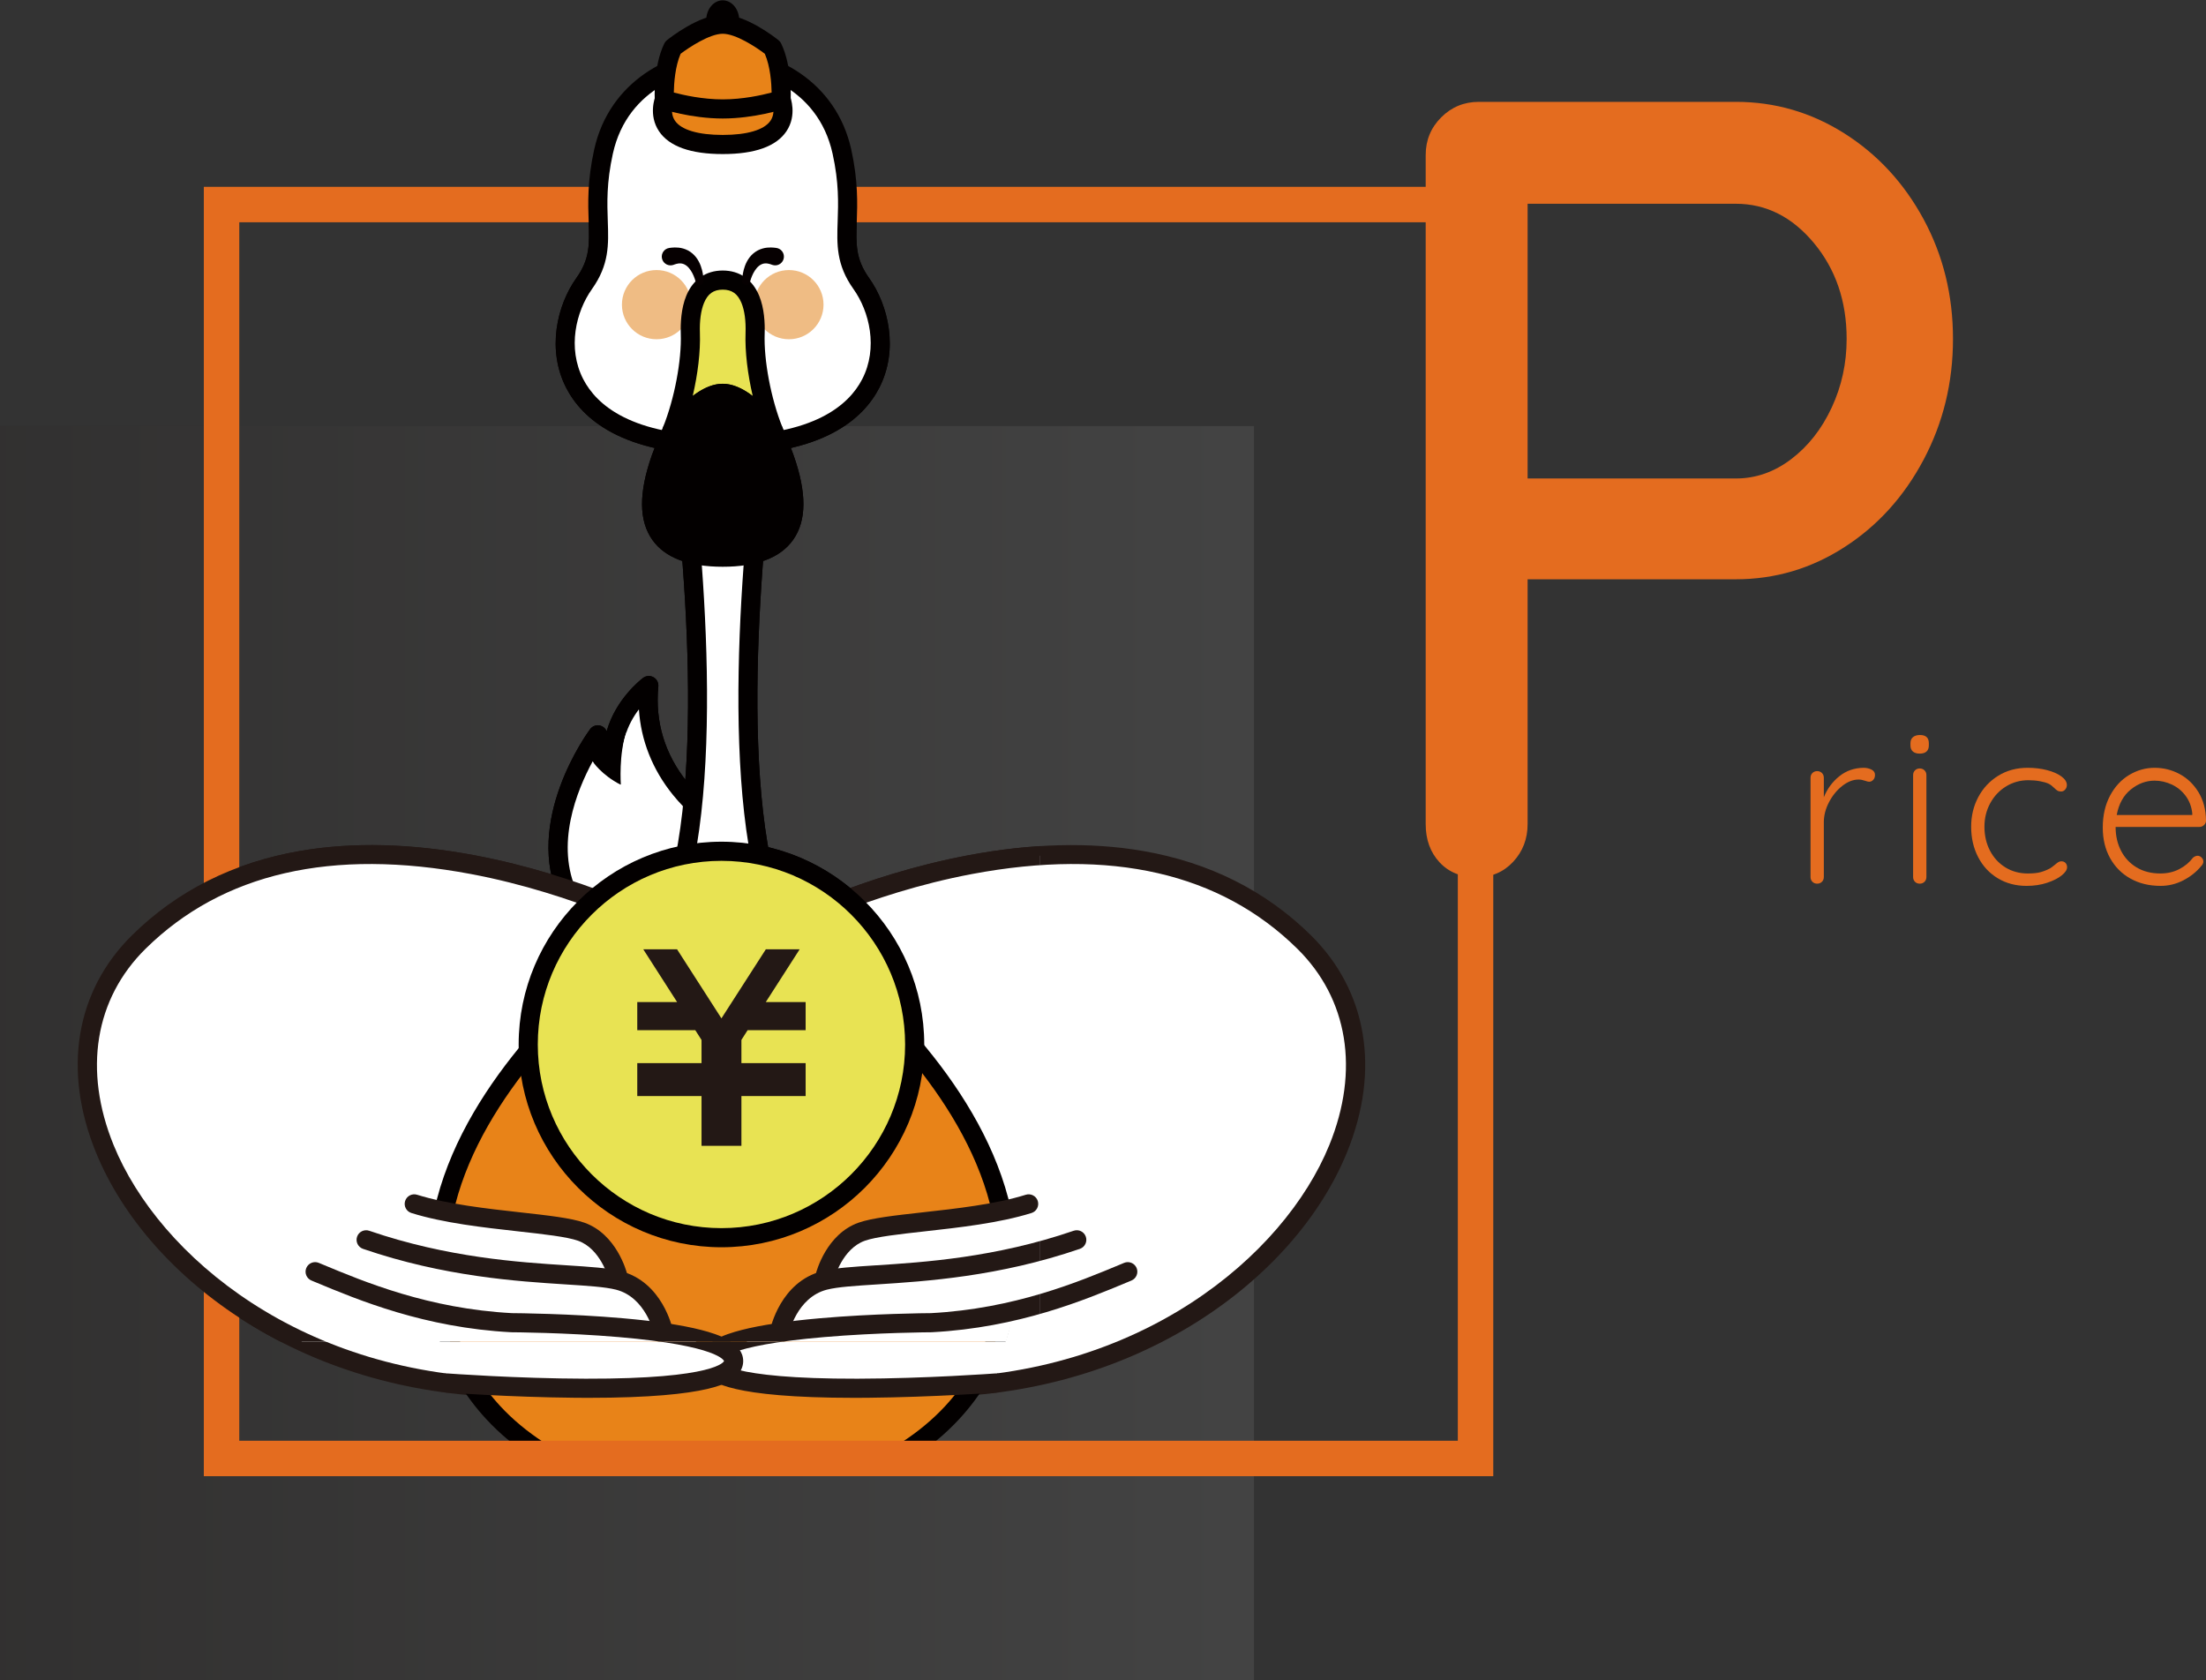
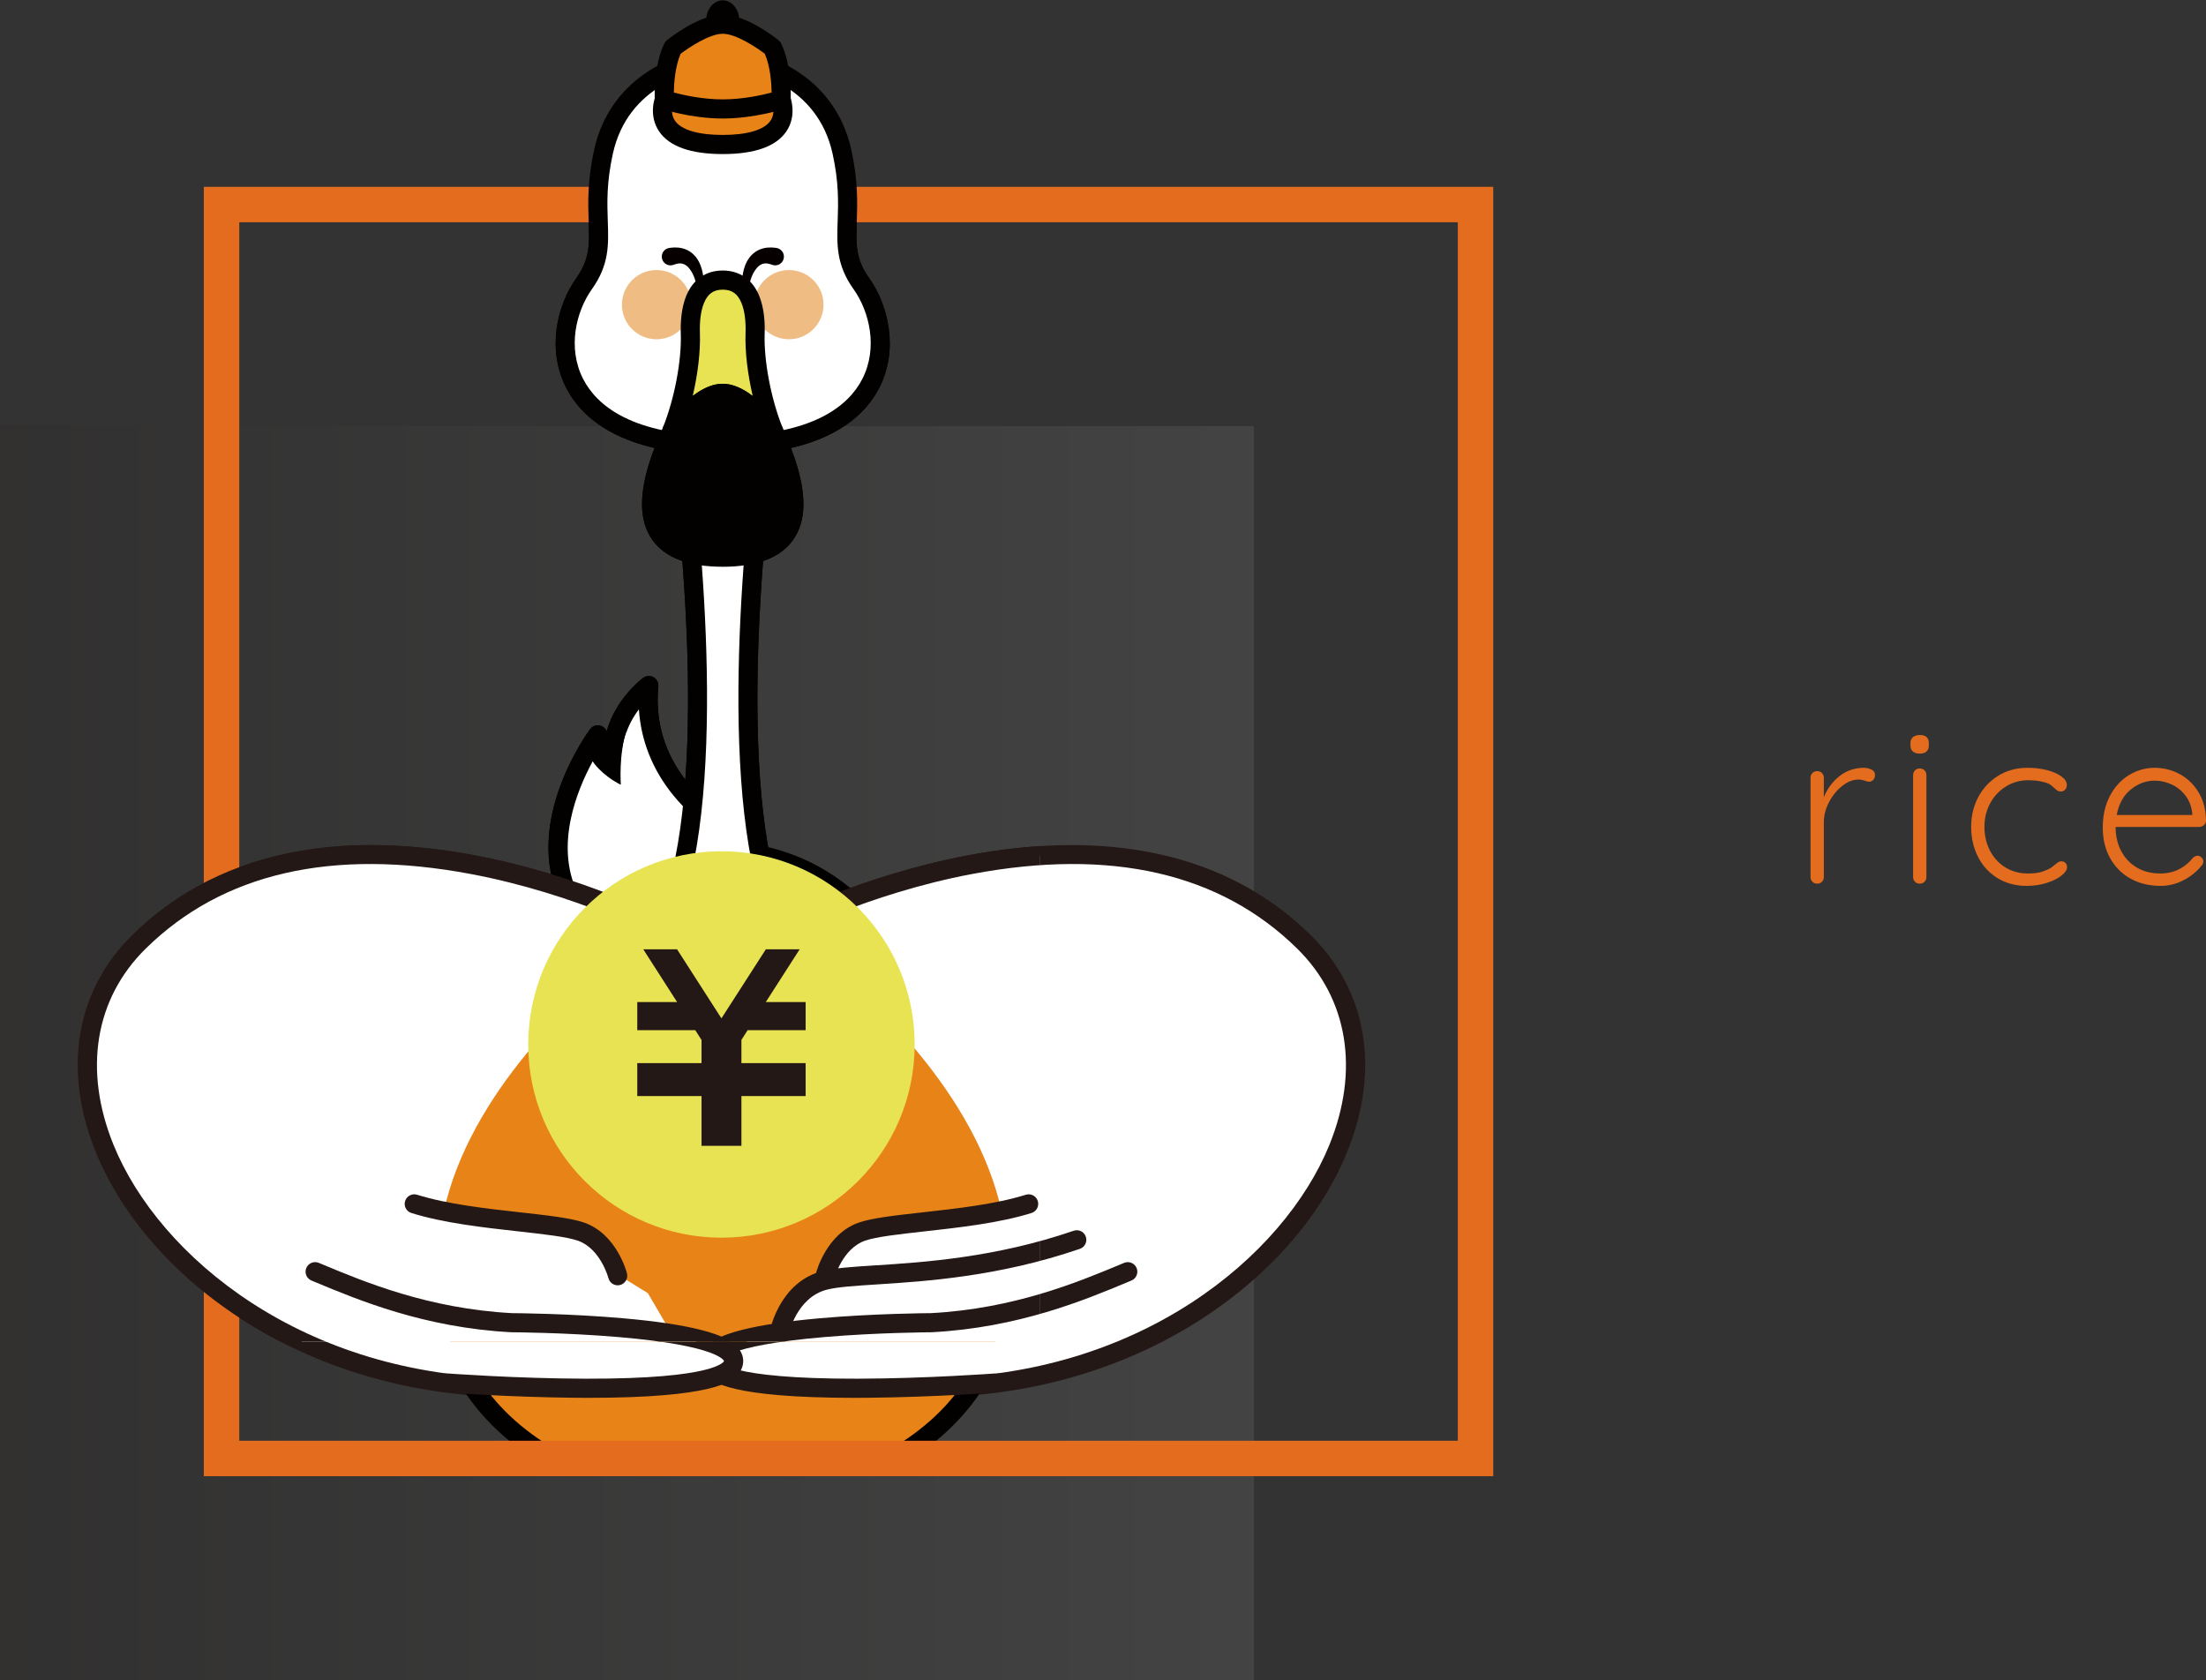
<svg xmlns="http://www.w3.org/2000/svg" xmlns:xlink="http://www.w3.org/1999/xlink" version="1.1" id="レイヤー_1" x="0px" y="0px" width="497.85px" height="379.164px" viewBox="0 0 497.85 379.164" enable-background="new 0 0 497.85 379.164" xml:space="preserve">
  <rect x="0" y="0" width="497.85" height="379.164" fill="#333333" stroke="none" />
  <g>
    <path fill="#E46C1F" d="M422.351,173.686c0.532,0.268,0.8,0.667,0.8,1.2c0,0.467-0.134,0.842-0.4,1.125   c-0.267,0.284-0.583,0.425-0.949,0.425c-0.168,0-0.492-0.083-0.976-0.25c-0.483-0.166-0.942-0.25-1.375-0.25   c-1.233,0-2.458,0.475-3.675,1.425c-1.217,0.95-2.217,2.175-3,3.675s-1.175,3.017-1.175,4.55v12.35   c0,0.434-0.143,0.792-0.425,1.075c-0.284,0.284-0.643,0.425-1.075,0.425c-0.434,0-0.792-0.141-1.075-0.425   c-0.283-0.283-0.425-0.642-0.425-1.075v-22.4c0-0.433,0.142-0.792,0.425-1.075s0.642-0.425,1.075-0.425   c0.433,0,0.791,0.142,1.075,0.425c0.282,0.283,0.425,0.642,0.425,1.075v4.4c0.767-1.9,1.925-3.475,3.475-4.725   s3.375-1.892,5.476-1.925C421.217,173.286,421.817,173.419,422.351,173.686z" />
    <path fill="#E46C1F" d="M431.701,169.611c-0.367-0.316-0.55-0.775-0.55-1.375v-0.5c0-0.6,0.191-1.058,0.574-1.375   c0.383-0.316,0.908-0.475,1.575-0.475c1.333,0,2,0.617,2,1.85v0.5c0,0.6-0.175,1.059-0.524,1.375   c-0.351,0.317-0.859,0.475-1.525,0.475C432.583,170.086,432.067,169.928,431.701,169.611z M434.326,199.011   c-0.284,0.284-0.643,0.425-1.075,0.425c-0.434,0-0.792-0.141-1.075-0.425c-0.283-0.283-0.425-0.642-0.425-1.075v-23   c0-0.433,0.142-0.791,0.425-1.075c0.283-0.283,0.642-0.425,1.075-0.425c0.433,0,0.791,0.143,1.075,0.425   c0.282,0.284,0.425,0.642,0.425,1.075v23C434.75,198.369,434.608,198.728,434.326,199.011z" />
    <path fill="#E46C1F" d="M461.975,173.811c1.35,0.35,2.433,0.825,3.25,1.425c0.816,0.6,1.225,1.25,1.225,1.95   c0,0.367-0.125,0.7-0.375,1c-0.25,0.3-0.559,0.45-0.925,0.45c-0.333,0-0.608-0.066-0.825-0.2c-0.217-0.133-0.458-0.333-0.725-0.6   c-0.434-0.433-0.85-0.75-1.25-0.95c-0.5-0.233-1.158-0.425-1.975-0.575c-0.817-0.15-1.692-0.225-2.625-0.225   c-1.834,0-3.509,0.467-5.025,1.4c-1.518,0.934-2.709,2.2-3.575,3.8c-0.867,1.6-1.3,3.367-1.3,5.3c0,2,0.416,3.8,1.25,5.4   c0.833,1.6,1.991,2.858,3.475,3.775c1.483,0.917,3.176,1.375,5.075,1.375c1.2,0,2.158-0.1,2.875-0.3   c0.717-0.2,1.425-0.483,2.125-0.85c0.233-0.133,0.633-0.433,1.2-0.9c0.267-0.233,0.5-0.408,0.7-0.525   c0.2-0.116,0.416-0.175,0.649-0.175c0.4,0,0.717,0.125,0.95,0.375s0.351,0.575,0.351,0.975c0,0.567-0.4,1.175-1.2,1.825   c-0.8,0.65-1.9,1.209-3.3,1.675c-1.4,0.466-2.95,0.7-4.65,0.7c-2.434,0-4.6-0.575-6.5-1.725c-1.9-1.15-3.375-2.742-4.425-4.775   c-1.05-2.033-1.575-4.316-1.575-6.85c0-2.433,0.533-4.658,1.6-6.675c1.066-2.016,2.566-3.625,4.5-4.825   c1.934-1.2,4.15-1.8,6.65-1.8C459.167,173.286,460.625,173.461,461.975,173.811z" />
    <path fill="#E46C1F" d="M497.4,186.211c-0.3,0.283-0.65,0.425-1.05,0.425h-18.9c0,2,0.408,3.792,1.225,5.375   c0.816,1.583,1.983,2.833,3.5,3.75c1.517,0.917,3.309,1.375,5.375,1.375c1.601,0,3.033-0.333,4.301-1   c1.266-0.667,2.282-1.517,3.05-2.55c0.366-0.3,0.716-0.45,1.05-0.45c0.333,0,0.633,0.134,0.9,0.4   c0.266,0.267,0.399,0.567,0.399,0.9c0,0.367-0.167,0.717-0.5,1.05c-1.067,1.3-2.408,2.367-4.024,3.2   c-1.617,0.833-3.325,1.25-5.125,1.25c-2.567,0-4.834-0.55-6.801-1.65s-3.5-2.641-4.6-4.625c-1.1-1.983-1.65-4.275-1.65-6.875   c0-2.733,0.542-5.125,1.625-7.175c1.083-2.05,2.525-3.617,4.325-4.7c1.8-1.083,3.717-1.625,5.75-1.625c2,0,3.875,0.467,5.625,1.4   c1.75,0.934,3.175,2.3,4.275,4.1c1.1,1.8,1.666,3.934,1.7,6.4C497.85,185.586,497.7,185.928,497.4,186.211z M480.875,178.186   c-1.649,1.334-2.708,3.25-3.175,5.75h17.05v-0.4c-0.167-1.5-0.667-2.808-1.5-3.925c-0.833-1.117-1.875-1.966-3.125-2.55   c-1.25-0.583-2.542-0.875-3.875-0.875C484.316,176.186,482.525,176.853,480.875,178.186z" />
  </g>
  <linearGradient id="SVGID_1_" gradientUnits="userSpaceOnUse" x1="-9661.162" y1="-12906.971" x2="-9378.162" y2="-12906.971" gradientTransform="matrix(-1 0 0 -1 -9378.162 -12669.307)">
    <stop offset="0" style="stop-color:#D4D5D5" />
    <stop offset="1" style="stop-color:#231815" />
  </linearGradient>
  <rect y="96.165" opacity="0.1" fill="url(#SVGID_1_)" width="283" height="283" />
  <g>
    <defs>
      <rect id="SVGID_2_" x="50" y="46.165" width="283" height="283" />
    </defs>
    <clipPath id="SVGID_3_">
      <use xlink:href="#SVGID_2_" overflow="visible" />
    </clipPath>
    <g clip-path="url(#SVGID_3_)">
      <g>
        <path fill="#FFFFFF" d="M175.79,209.634c0,0,75.326-39.571,118.494,2.944c34.016,33.5-10.203,100.268-84.635,100.594" />
        <path fill="#231815" d="M209.657,315.33l-0.019-4.316c47.456-0.209,80.108-27.406,90.362-52.588     c6.869-16.869,4.232-33.021-7.23-44.311c-17.349-17.086-42.051-22.755-73.418-16.852c-23.651,4.452-42.373,14.183-42.559,14.281     l-2.008-3.821c0.782-0.411,19.396-10.096,43.663-14.681c14.321-2.707,27.604-3.038,39.477-0.988     c14.967,2.585,27.708,8.973,37.875,18.984c12.771,12.579,15.761,30.445,8.199,49.014c-5.994,14.723-18.016,28.32-33.85,38.289     C252.649,309.359,231.732,315.233,209.657,315.33z" />
      </g>
      <g>
        <g>
          <path fill="#FFFFFF" d="M162.12,185.728c0,0-17.659-10.204-15.697-31.003c0,0-10.892,8.142-7.358,20.503      c0,0-4.317-2.354-4.153-9.383c0,0-14.585,19.686-6.541,36.561c8.045,16.874,26.49,16.286,26.49,16.286L162.12,185.728z" />
          <path fill="#030000" d="M154.633,220.852h-0.001c-2.032,0-20.093-0.491-28.21-17.517c-8.505-17.841,6.128-37.93,6.755-38.775      c0.56-0.757,1.543-1.063,2.435-0.758c0.604,0.208,1.07,0.665,1.3,1.233c2.067-7.346,7.871-11.78,8.217-12.039      c0.685-0.511,1.605-0.573,2.35-0.154c0.744,0.418,1.172,1.236,1.092,2.085c-0.754,7.99,1.447,15.263,6.543,21.618      c3.869,4.825,8.048,7.29,8.089,7.315c0.81,0.471,1.225,1.415,1.024,2.331l-7.26,32.965c-0.212,0.961-1.055,1.658-2.039,1.693      C154.929,220.85,154.828,220.852,154.633,220.852z M133.754,171.829c-3.567,6.562-8.571,18.877-3.435,29.648      c5.997,12.582,18.354,14.66,22.819,14.995l6.553-29.752c-1.723-1.2-4.836-3.634-7.833-7.336      c-4.612-5.698-7.216-12.281-7.671-19.286c-2.405,3.169-4.848,8.234-3.048,14.539c0.24,0.836-0.046,1.734-0.726,2.277      c-0.679,0.543-1.618,0.626-2.382,0.209C137.874,177.038,135.244,175.556,133.754,171.829z" />
        </g>
        <path fill="#FFFFFF" d="M133.734,171.829c0,0,1.93,3.04,6.377,5.297c0,0-0.507-7.158,1.283-11.868l1.824,11.376l-3.565,2.354     l-4.317,0.066L133.734,171.829z" />
      </g>
      <g>
        <path fill="#FFFFFF" d="M149.846,209.634c0,0-75.326-39.571-118.494,2.944c-34.016,33.5,10.203,100.268,84.635,100.594" />
        <path fill="#231815" d="M115.977,315.33c-22.074-0.097-42.991-5.971-60.49-16.988c-15.833-9.969-27.855-23.566-33.85-38.289     c-7.562-18.569-4.572-36.436,8.2-49.014c10.166-10.011,22.907-16.398,37.874-18.984c11.875-2.052,25.156-1.719,39.477,0.988     c24.266,4.585,42.882,14.271,43.663,14.681l-2.007,3.821c-0.186-0.098-18.908-9.83-42.56-14.281     c-31.367-5.903-56.068-0.235-73.417,16.852c-11.464,11.289-14.099,27.441-7.23,44.311c10.253,25.182,42.904,52.379,90.361,52.588     L115.977,315.33z" />
      </g>
      <g>
        <path fill="#E8E353" d="M169.58,401.73l5.716-58.056l8.592-2.72l-7.338,59.24c3.114,1.904,17.245,11.738,29.468,26.604     c0,0-14.828-4.518-12.721,9.957c0,0-12.559-9.32-17.098,6.334C176.198,443.09,166.322,410.967,169.58,401.73z" />
        <path fill="#030000" d="M176.197,445.25c-0.947,0-1.784-0.618-2.063-1.525c-1.023-3.326-9.825-32.549-6.678-42.446l5.693-57.815     c0.084-0.86,0.673-1.586,1.496-1.846l8.591-2.721c0.701-0.223,1.466-0.072,2.032,0.396c0.565,0.472,0.852,1.195,0.762,1.928     l-7.17,57.888c5.3,3.489,17.917,13.052,28.826,26.319c0.605,0.736,0.656,1.779,0.127,2.571c-0.53,0.79-1.513,1.143-2.424,0.865     c-0.015-0.005-1.94-0.575-4.138-0.575c-2.23,0-3.843,0.559-4.794,1.658c-1.119,1.293-1.463,3.479-1.024,6.498     c0.125,0.863-0.281,1.717-1.029,2.164c-0.749,0.446-1.693,0.398-2.393-0.119c-0.027-0.02-3.214-2.33-6.541-2.33     c-1.24,0-5.016,0-7.199,7.532c-0.265,0.916-1.102,1.55-2.055,1.558C176.208,445.25,176.203,445.25,176.197,445.25z      M177.305,345.303l-5.576,56.64c-0.018,0.172-0.056,0.343-0.113,0.507c-2.057,5.83,2.03,23.529,5.015,34.377     c2.644-3.991,6.079-4.982,8.839-4.982c2.032,0,3.952,0.553,5.501,1.195c0.168-2.42,0.911-4.401,2.221-5.916     c1.694-1.959,4.296-3.04,7.547-3.142c-10.517-11.649-21.836-19.817-25.315-21.945c-0.723-0.441-1.121-1.266-1.017-2.106     l6.926-55.903L177.305,345.303z" />
      </g>
      <g>
        <path fill="#E8E353" d="M156.1,401.73l-5.716-58.056l-8.591-2.72l7.338,59.24c-3.113,1.904-17.245,11.738-29.468,26.604     c0,0,14.828-4.518,12.721,9.957c0,0,12.56-9.32,17.099,6.334C149.482,443.09,159.357,410.967,156.1,401.73z" />
        <path fill="#030000" d="M149.482,445.25c-0.005,0-0.011,0-0.017,0c-0.955-0.008-1.79-0.642-2.055-1.558     c-2.184-7.532-5.959-7.532-7.2-7.532c-3.31,0-6.509,2.307-6.541,2.33c-0.7,0.519-1.644,0.566-2.393,0.119     c-0.748-0.447-1.154-1.301-1.028-2.164c0.439-3.019,0.095-5.205-1.025-6.498c-0.95-1.1-2.563-1.658-4.794-1.658     c-2.193,0-4.119,0.568-4.138,0.575c-0.91,0.277-1.895-0.075-2.423-0.865c-0.528-0.792-0.478-1.835,0.127-2.571     c10.91-13.268,23.527-22.83,28.827-26.319l-7.171-57.888c-0.09-0.732,0.196-1.456,0.762-1.928     c0.565-0.469,1.331-0.619,2.032-0.396l8.591,2.721c0.823,0.26,1.413,0.985,1.497,1.846l5.692,57.815     c3.146,9.897-5.656,39.12-6.679,42.446C151.267,444.632,150.429,445.25,149.482,445.25z M140.21,431.844     c2.76,0,6.196,0.991,8.84,4.982c2.984-10.848,7.071-28.547,5.015-34.377c-0.059-0.164-0.096-0.335-0.113-0.507l-5.577-56.64     l-4.027-1.275l6.925,55.902c0.104,0.841-0.293,1.665-1.017,2.106c-3.479,2.128-14.798,10.296-25.315,21.945     c3.251,0.102,5.853,1.183,7.547,3.142c1.31,1.515,2.052,3.496,2.22,5.916C136.258,432.396,138.178,431.844,140.21,431.844z" />
      </g>
      <g>
        <path fill="#FFFFFF" d="M200.813,313.325c0,0-12.455,39.699-22.241,38.455c-9.785-1.243-6.916-30.28-6.916-30.28" />
        <path fill="#030000" d="M179.049,353.969c-0.25,0-0.5-0.016-0.75-0.047c-5.227-0.666-8.258-6.587-9.009-17.602     c-0.512-7.508,0.187-14.729,0.217-15.032c0.117-1.187,1.173-2.052,2.36-1.937c1.186,0.117,2.053,1.175,1.936,2.359     c-1.07,10.869-0.208,27.261,5.041,27.928c0.754,0.095,4.91-0.295,12.545-17.495c4.239-9.547,7.333-19.365,7.365-19.464     c0.356-1.137,1.568-1.771,2.705-1.414s1.771,1.568,1.414,2.707c-0.031,0.1-3.201,10.154-7.538,19.922     C189.274,347.547,184.074,353.969,179.049,353.969z" />
      </g>
      <g>
        <path fill="#FFFFFF" d="M124.867,313.325c0,0,12.455,39.699,22.241,38.455c9.786-1.243,6.917-30.28,6.917-30.28" />
        <path fill="#030000" d="M146.631,353.969c-5.026,0-10.225-6.422-16.287-20.074c-4.336-9.768-7.505-19.822-7.537-19.922     c-0.357-1.139,0.276-2.35,1.413-2.707c1.139-0.355,2.35,0.277,2.706,1.414c0.031,0.099,3.137,9.947,7.377,19.493     c7.627,17.173,11.779,17.562,12.532,17.466c5.25-0.667,6.111-17.059,5.041-27.928c-0.117-1.185,0.75-2.242,1.936-2.359     c1.186-0.115,2.242,0.75,2.36,1.937c0.029,0.304,0.729,7.524,0.215,15.032c-0.75,11.015-3.782,16.936-9.008,17.602     C147.131,353.953,146.881,353.969,146.631,353.969z" />
      </g>
      <g>
        <path fill="#FFFFFF" d="M163.105,100.515c38.891,0,39.621-24.795,31.279-36.509c-6.233-8.753-0.939-14.213-4.379-29.792     c-3.44-15.581-17.621-20.955-26.9-20.955c-9.279,0-23.459,5.374-26.9,20.955c-3.441,15.579,1.855,21.039-4.379,29.792     C123.484,75.72,124.215,100.515,163.105,100.515z" />
        <path fill="#030000" d="M163.105,102.673c-22.746,0-31.76-8.222-35.316-15.118c-4.461-8.656-2.071-18.693,2.278-24.8     c3.077-4.32,2.96-7.646,2.785-12.68c-0.144-4.112-0.323-9.229,1.245-16.327c3.436-15.56,17.446-22.646,29.008-22.646     s25.572,7.086,29.007,22.646c1.566,7.098,1.389,12.215,1.246,16.326c-0.175,5.034-0.292,8.36,2.783,12.68     c4.35,6.107,6.741,16.145,2.279,24.8C194.865,94.452,185.851,102.673,163.105,102.673z M163.105,15.418     c-7.103,0-21.429,4.024-24.793,19.261c-1.449,6.563-1.289,11.175-1.146,15.245c0.185,5.271,0.343,9.822-3.582,15.334     c-3.59,5.041-5.587,13.279-1.958,20.318c3.005,5.83,10.906,12.78,31.478,12.78c20.571,0,28.473-6.95,31.479-12.78     c3.629-7.039,1.632-15.277-1.958-20.318c-3.925-5.512-3.766-10.063-3.582-15.334c0.142-4.07,0.302-8.683-1.146-15.245     C184.533,19.442,170.209,15.418,163.105,15.418z" />
      </g>
      <g>
        <path fill="#E88318" d="M163.102,221.172v-11.827h-13.34c0,0-4.751,3.156-11.346,8.737l14.532,17.217L163.102,221.172z" />
        <path fill="#030000" d="M152.947,237.458c-0.634,0-1.238-0.28-1.649-0.767l-14.532-17.219c-0.769-0.908-0.654-2.27,0.256-3.039     c6.614-5.596,11.346-8.754,11.545-8.887c0.354-0.234,0.77-0.36,1.194-0.36h13.34c1.192,0,2.159,0.966,2.159,2.158v11.827     c0,0.452-0.142,0.893-0.406,1.261L154.7,236.56c-0.388,0.54-1.003,0.87-1.669,0.896     C153.003,237.457,152.975,237.458,152.947,237.458z M141.465,218.349l11.345,13.442l8.133-11.314v-8.973h-10.514     C149.183,212.367,145.833,214.749,141.465,218.349z" />
      </g>
      <g>
        <path fill="#E88318" d="M187.76,218.061c-6.583-5.567-11.32-8.715-11.32-8.715h-13.338v11.827l-0.025,0.033l10.13,14.094     L187.76,218.061z" />
        <path fill="#030000" d="M173.207,237.458c-0.029,0-0.057-0.001-0.084-0.003c-0.665-0.025-1.28-0.355-1.668-0.896l-10.131-14.095     c-0.337-0.47-0.463-1.04-0.381-1.584v-11.536c0-1.192,0.967-2.158,2.159-2.158h13.338c0.425,0,0.841,0.125,1.195,0.36     c0.197,0.132,4.917,3.282,11.519,8.865c0.911,0.77,1.024,2.13,0.256,3.041l-14.553,17.238     C174.445,237.179,173.841,237.458,173.207,237.458z M165.26,220.545l8.083,11.246l11.367-13.465     c-4.356-3.588-7.693-5.961-8.938-6.823H165.26V220.545z" />
      </g>
      <g>
        <path fill="#E88318" d="M227.199,281.138c-2.149-27.497-25.146-50.992-39.438-63.077l-14.554,17.238l-10.13-14.094     l-10.129,14.094l-14.532-17.217c-14.293,12.092-37.264,35.574-39.412,63.056c-3.142,40.19,33.486,57.94,64.097,57.94     C193.712,339.078,230.34,321.328,227.199,281.138z" />
        <path fill="#030000" d="M163.101,341.237c-9.799,0-19.735-1.753-28.733-5.07c-9.868-3.638-18.384-9.129-24.628-15.88     c-9.766-10.559-14.104-23.787-12.887-39.316c2.225-28.467,26.123-52.654,40.17-64.537c0.437-0.369,1.004-0.552,1.573-0.503     c0.571,0.048,1.1,0.321,1.47,0.759l12.744,15.102l8.514-11.846c0.406-0.564,1.059-0.898,1.753-0.898     c0.695,0,1.347,0.334,1.753,0.898l8.514,11.846l12.768-15.123c0.369-0.439,0.897-0.711,1.469-0.758     c0.57-0.049,1.138,0.132,1.574,0.502c14.057,11.887,37.971,36.08,40.196,64.559c1.214,15.529-3.121,28.758-12.888,39.316     c-6.244,6.751-14.76,12.242-24.628,15.88C182.836,339.484,172.9,341.237,163.101,341.237z M138.169,221.137     c-13.673,11.875-34.994,34.324-37.014,60.169c-1.115,14.281,2.838,26.411,11.754,36.05     c11.161,12.067,30.394,19.565,50.192,19.565c19.799,0,39.032-7.498,50.193-19.565c8.916-9.639,12.869-21.769,11.753-36.05     c-2.021-25.856-23.357-48.313-37.039-60.192l-13.151,15.578c-0.43,0.51-1.066,0.794-1.734,0.764     c-0.665-0.025-1.28-0.355-1.668-0.896l-8.378-11.656L154.7,236.56c-0.388,0.54-1.003,0.87-1.669,0.896     c-0.664,0.03-1.304-0.256-1.732-0.764L138.169,221.137z" />
      </g>
      <g>
        <path fill="#FFFFFF" d="M173.221,96.032c-3.325,25.41-9.469,86.058,3.227,113.439c0,0-2.158,12.558-13.343,12.558     s-13.343-12.558-13.343-12.558c12.697-27.383,6.55-88.038,3.225-113.446" />
        <path fill="#030000" d="M163.105,224.188c-10.286,0-14.618-9.387-15.471-14.351c-0.074-0.433-0.015-0.876,0.168-1.274     c12.486-26.926,6.288-87.473,3.043-112.256c-0.154-1.183,0.678-2.265,1.861-2.42c1.18-0.155,2.264,0.677,2.42,1.86     c3.267,24.959,9.457,85.721-3.106,113.968c0.561,2.298,3.061,10.157,11.084,10.157c8.07,0,10.536-7.847,11.085-10.151     c-12.562-28.247-6.376-89.011-3.109-113.968c0.155-1.182,1.239-2.014,2.42-1.86c1.183,0.155,2.016,1.239,1.861,2.42     c-3.244,24.78-9.441,85.326,3.043,112.25c0.185,0.398,0.243,0.841,0.169,1.274C177.721,214.801,173.391,224.188,163.105,224.188z     " />
      </g>
      <g>
        <circle fill="#E8E353" cx="162.818" cy="235.73" r="43.607" />
        <path fill="#030000" d="M162.818,281.496c-25.236,0-45.767-20.529-45.767-45.766c0-25.235,20.531-45.765,45.767-45.765     c25.235,0,45.765,20.529,45.765,45.765C208.583,260.967,188.053,281.496,162.818,281.496z M162.818,194.283     c-22.855,0-41.449,18.592-41.449,41.448s18.593,41.449,41.449,41.449s41.448-18.594,41.448-41.449     S185.673,194.283,162.818,194.283z" />
      </g>
      <g>
        <circle fill="#EFBC84" cx="148.166" cy="68.757" r="7.81" />
        <circle fill="#EFBC84" cx="178.044" cy="68.757" r="7.809" />
      </g>
      <g>
        <g>
          <path fill="#E88318" d="M176.286,22.511c0,0,4.083,10.102-13.181,10.102c-17.265,0-13.182-10.102-13.182-10.102l13.182-3.295      L176.286,22.511z" />
          <path fill="#030000" d="M163.105,34.771c-7.239,0-12.073-1.725-14.368-5.128c-2.488-3.688-0.885-7.769-0.815-7.94      c0.259-0.641,0.808-1.119,1.478-1.285l13.181-3.295c0.343-0.086,0.704-0.086,1.047,0l13.182,3.295      c0.669,0.167,1.219,0.645,1.478,1.285c0.069,0.171,1.673,4.251-0.816,7.94C175.177,33.046,170.344,34.771,163.105,34.771z       M151.699,24.292c-0.103,0.789-0.072,1.937,0.641,2.971c1.419,2.058,5.242,3.192,10.766,3.192c5.523,0,9.346-1.134,10.766-3.192      c0.711-1.033,0.743-2.177,0.638-2.971l-11.404-2.852L151.699,24.292z" />
        </g>
        <ellipse fill="#030000" cx="163.105" cy="4.602" rx="3.73" ry="4.529" />
        <g>
          <path fill="#E88318" d="M163.105,24.589c6.876,0,13.181-2.078,13.181-2.078s0.358-7.021-1.934-11.75c0,0-6.591-5.3-11.247-5.3      c-4.657,0-11.247,5.3-11.247,5.3c-2.292,4.729-1.935,11.75-1.935,11.75S156.227,24.589,163.105,24.589z" />
          <path fill="#030000" d="M163.105,26.747c-7.142,0-13.587-2.097-13.857-2.186c-0.847-0.279-1.435-1.049-1.48-1.939      c-0.015-0.309-0.358-7.634,2.148-12.8c0.139-0.287,0.34-0.54,0.589-0.741c0.734-0.591,7.335-5.777,12.6-5.777      c5.264,0,11.864,5.186,12.599,5.777c0.249,0.201,0.45,0.454,0.59,0.741c2.505,5.167,2.163,12.491,2.147,12.8      c-0.045,0.89-0.634,1.661-1.48,1.939C176.691,24.65,170.246,26.747,163.105,26.747z M152.067,20.883      c2.181,0.578,6.508,1.547,11.038,1.547c4.545,0,8.861-0.967,11.037-1.545c-0.036-2.073-0.287-5.86-1.534-8.746      c-1.964-1.498-6.539-4.52-9.503-4.52c-2.952,0-7.606,3.077-9.505,4.52C152.354,15.024,152.103,18.81,152.067,20.883z" />
        </g>
      </g>
      <g>
        <g>
          <path fill="#E8E353" d="M163.091,88.774c3.656,0,7.871,3.967,11.504,8.512c-2.927-7.244-4.388-16.165-4.183-22.038      c0.087-2.513-0.131-5.372-1.074-7.673c-1.029-2.514-2.923-4.362-6.232-4.362c-3.311,0-5.205,1.849-6.234,4.362      c-0.942,2.301-1.161,5.161-1.073,7.673c0.205,5.856-1.249,14.742-4.162,21.976C155.258,92.704,159.452,88.774,163.091,88.774z" />
          <path fill="#030000" d="M174.596,99.445c-0.638,0-1.265-0.282-1.687-0.812c-5.354-6.699-8.449-7.7-9.818-7.7      c-1.362,0-4.443,0.993-9.771,7.64c-0.669,0.836-1.85,1.055-2.774,0.514c-0.923-0.54-1.312-1.677-0.912-2.67      c2.569-6.381,4.217-15.055,4.006-21.092c-0.082-2.336,0.066-5.717,1.234-8.567c1.505-3.677,4.428-5.704,8.23-5.704      c3.801,0,6.725,2.026,8.229,5.704c1.167,2.849,1.316,6.231,1.235,8.567c-0.21,6.011,1.417,14.615,3.961,20.991      c0.146,0.291,0.23,0.622,0.23,0.97c0,1.181-0.945,2.139-2.12,2.158C174.626,99.445,174.61,99.445,174.596,99.445z       M163.091,86.616c2.115,0,4.365,0.914,6.79,2.77c-1.16-4.951-1.771-10.061-1.625-14.212c0.096-2.742-0.221-5.087-0.915-6.78      c-0.855-2.09-2.162-3.022-4.235-3.022c-2.073,0-3.38,0.932-4.236,3.022c-0.694,1.693-1.01,4.038-0.916,6.781      c0.145,4.139-0.466,9.242-1.623,14.188C158.745,87.523,160.986,86.616,163.091,86.616z" />
        </g>
        <g>
          <path fill="#030000" d="M174.658,97.447c-0.022-0.053-0.042-0.108-0.063-0.161c-3.633-4.545-7.848-8.512-11.504-8.512      c-3.639,0-7.833,3.93-11.455,8.45c-0.047,0.118-0.093,0.24-0.141,0.359c-0.106,0.257-1.705,4.05-2.341,5.858      c-3.496,9.927-4.774,22.312,13.951,22.312c18.725,0,17.446-12.385,13.95-22.312C176.418,101.634,174.781,97.75,174.658,97.447z" />
          <path fill="#030000" d="M163.105,127.912c-7.69,0-13.033-2.039-15.879-6.059c-3.075-4.343-3.111-10.601-0.107-19.129      c0.393-1.12,1.172-3.071,2.311-5.8l0.202-0.5c0.079-0.198,0.187-0.383,0.321-0.552c4.991-6.228,9.288-9.256,13.138-9.256      c3.863,0,8.178,3.048,13.19,9.324c0.127,0.159,0.231,0.335,0.31,0.523c0.019,0.046,0.036,0.091,0.053,0.137l0.128,0.31      c0.432,1.036,1.746,4.189,2.319,5.815c3.003,8.529,2.967,14.786-0.108,19.129C176.136,125.874,170.794,127.912,163.105,127.912z       M153.525,98.319c-0.012,0.027-0.021,0.053-0.033,0.08l-0.078,0.19c-1.382,3.305-1.972,4.853-2.224,5.57      c-2.47,7.011-2.618,12.125-0.442,15.2c1.991,2.812,6.148,4.237,12.356,4.237s10.365-1.425,12.355-4.237      c2.176-3.073,2.029-8.188-0.441-15.2c-0.352-1.003-1.104-2.883-2.231-5.588l-0.076-0.183c-5.233-6.479-8.269-7.455-9.621-7.455      C161.746,90.933,158.726,91.901,153.525,98.319z" />
        </g>
      </g>
      <polygon fill="#FFFFFF" points="224.299,312.257 205.332,313.564 176.553,313.303 161.641,310.556 160.856,306.238     171.19,301.529 174.984,299.437 179.431,291.85 185.579,288.057 188.98,280.73 195.913,277.199 225.87,273.013 234.764,276.413       " />
      <g>
        <path fill="#231815" d="M192.764,315.479c-28.085,0-31.975-3.664-33.286-4.898c-1.315-1.236-1.577-2.562-1.565-3.455     c0.054-4.08,5.447-5.933,9.499-6.971c4.273-1.095,10.182-1.98,17.563-2.631c12.037-1.063,24.215-1.155,25.135-1.16     c18.799-1.006,33.222-7.024,42.769-11.008l0.809-0.338c1.101-0.459,2.363,0.062,2.822,1.162c0.46,1.1-0.062,2.364-1.161,2.822     l-0.809,0.337c-9.829,4.101-24.684,10.301-44.254,11.337l-0.105,0.004c-0.119,0-12.111,0.059-24.158,1.086     c-22.707,1.934-23.786,5.392-23.794,5.426c0.012,0.028,1.557,4.031,31.268,3.969c15.571-0.036,31.012-1.176,31.166-1.188     c1.19-0.088,2.224,0.804,2.313,1.993c0.089,1.188-0.803,2.224-1.991,2.312c-0.142,0.01-14.27,1.053-29.163,1.187     C194.772,315.474,193.751,315.479,192.764,315.479z" />
        <path fill="#231815" d="M175.902,302.773c-0.145,0-0.291-0.016-0.437-0.045c-1.168-0.24-1.919-1.381-1.68-2.549     c0.092-0.443,2.343-10.901,11.787-13.3c2.797-0.71,6.907-0.974,12.111-1.306c10.715-0.686,26.909-1.72,44.623-7.801     c1.128-0.388,2.355,0.213,2.742,1.34c0.387,1.128-0.213,2.355-1.341,2.744c-18.263,6.268-34.803,7.324-45.75,8.025     c-4.98,0.317-8.914,0.568-11.324,1.182c-6.851,1.74-8.602,9.902-8.62,9.983C177.803,302.068,176.905,302.773,175.902,302.773z" />
        <path fill="#231815" d="M186.234,290.08c-0.178,0-0.358-0.021-0.538-0.066c-1.152-0.298-1.848-1.467-1.555-2.619     c0.092-0.362,2.33-8.866,9.613-11.445c2.979-1.056,8.247-1.641,14.344-2.319c7.752-0.862,16.537-1.839,23.406-3.985     c1.139-0.355,2.349,0.279,2.704,1.416c0.355,1.139-0.278,2.348-1.417,2.704c-7.266,2.271-16.271,3.272-24.216,4.156     c-5.59,0.621-10.87,1.209-13.381,2.098c-5.088,1.802-6.854,8.378-6.871,8.444C188.071,289.435,187.194,290.08,186.234,290.08z" />
      </g>
      <polygon fill="#FFFFFF" points="101.336,312.257 120.303,313.564 149.083,313.303 163.995,310.556 164.78,306.238     154.445,301.529 150.652,299.437 146.205,291.85 140.056,288.057 136.655,280.73 129.722,277.199 99.766,273.013 90.871,276.413       " />
      <g>
        <path fill="#231815" d="M132.871,315.479c-0.989,0-2.007-0.005-3.056-0.015c-14.895-0.134-29.021-1.177-29.163-1.187     c-1.189-0.088-2.081-1.123-1.993-2.312c0.089-1.189,1.126-2.081,2.313-1.993c0.154,0.012,15.615,1.152,31.187,1.188     c29.686,0.072,31.236-3.94,31.248-3.982c-0.008-0.021-1.087-3.479-23.794-5.412c-12.047-1.027-24.039-1.086-24.158-1.086     l-0.106-0.004c-19.57-1.036-34.425-7.236-44.255-11.337l-0.806-0.337c-1.101-0.458-1.621-1.723-1.163-2.822     c0.458-1.101,1.723-1.621,2.823-1.162l0.809,0.338c9.546,3.983,23.97,10.002,42.77,11.008c0.92,0.005,13.097,0.098,25.135,1.16     c7.379,0.65,13.29,1.536,17.563,2.631c4.051,1.038,9.444,2.891,9.499,6.971c0.012,0.894-0.25,2.219-1.566,3.455     C164.847,311.814,160.952,315.479,132.871,315.479z" />
        <path fill="#231815" d="M149.734,302.773c-1.001,0-1.898-0.701-2.11-1.719l0,0c-0.018-0.082-1.824-8.264-8.623-9.99     c-2.409-0.613-6.343-0.864-11.323-1.182c-10.946-0.701-27.487-1.758-45.75-8.025c-1.127-0.389-1.729-1.616-1.341-2.744     c0.387-1.127,1.614-1.728,2.743-1.34c17.713,6.081,33.907,7.115,44.623,7.801c5.203,0.332,9.314,0.596,12.111,1.306     c9.443,2.398,11.694,12.856,11.786,13.3c0.24,1.168-0.512,2.309-1.68,2.549C150.024,302.758,149.878,302.773,149.734,302.773z" />
        <path fill="#231815" d="M139.401,290.084c-0.962,0-1.839-0.648-2.089-1.623c-0.027-0.102-1.798-6.646-6.871-8.442     c-2.511-0.889-7.791-1.477-13.381-2.098c-7.944-0.884-16.95-1.886-24.217-4.156c-1.138-0.356-1.771-1.565-1.416-2.704     c0.356-1.137,1.566-1.771,2.705-1.416c6.868,2.146,15.654,3.123,23.406,3.985c6.098,0.679,11.365,1.264,14.345,2.319     c7.282,2.579,9.521,11.083,9.612,11.445c0.294,1.154-0.405,2.329-1.56,2.623C139.755,290.063,139.577,290.084,139.401,290.084z" />
      </g>
      <path fill="#231815" d="M181.816,232.504h-13.095l-1.399,2.196v5.239h14.494v0.016v6.357v1.064h-14.494v11.229h-9.002v-11.229    h-14.502v-1.064v-6.357v-0.016h14.502v-5.23l-1.408-2.205h-13.094v-6.342h8.995l-7.641-11.914h7.626l10.015,15.588l10.023-15.588    h7.633l-7.648,11.914h8.995V232.504L181.816,232.504z" />
      <path fill="#060001" d="M167.487,63.407c0,0,0.001-0.047,0.005-0.134c0.003-0.08,0.011-0.198,0.019-0.348    c0.02-0.296,0.063-0.711,0.153-1.211c0.089-0.501,0.231-1.085,0.462-1.711c0.117-0.313,0.256-0.637,0.428-0.959    c0.167-0.326,0.382-0.648,0.616-0.964c0.249-0.308,0.519-0.616,0.84-0.88c0.312-0.272,0.667-0.496,1.024-0.692    c0.185-0.086,0.368-0.176,0.55-0.247c0.184-0.064,0.368-0.131,0.547-0.181c0.178-0.043,0.355-0.088,0.527-0.123    c0.17-0.023,0.333-0.046,0.492-0.068c0.311-0.026,0.603-0.044,0.848-0.035c0.243,0.01,0.469,0.01,0.636,0.035    c0.343,0.041,0.54,0.063,0.54,0.063c1.084,0.13,1.858,1.113,1.729,2.196c-0.129,1.084-1.112,1.859-2.196,1.73    c-0.15-0.018-0.296-0.053-0.434-0.102l-0.028-0.011c0,0-0.103-0.038-0.284-0.104c-0.093-0.041-0.194-0.056-0.319-0.097    c-0.124-0.038-0.254-0.056-0.401-0.084c-0.071-0.008-0.146-0.018-0.222-0.025c-0.074-0.003-0.151-0.004-0.23-0.008    c-0.079-0.001-0.154,0.012-0.239,0.014c-0.08,0.011-0.161,0.025-0.244,0.038c-0.163,0.044-0.336,0.091-0.506,0.182    c-0.177,0.077-0.346,0.201-0.521,0.332c-0.694,0.554-1.255,1.521-1.566,2.283c-0.16,0.383-0.271,0.717-0.34,0.948    c-0.032,0.114-0.057,0.204-0.073,0.265c-0.016,0.055-0.023,0.085-0.023,0.085l-0.019,0.069c-0.126,0.481-0.62,0.768-1.1,0.642    C167.745,64.196,167.475,63.816,167.487,63.407z" />
      <path fill="#060001" d="M156.989,63.594c0,0-0.008-0.03-0.022-0.085c-0.017-0.061-0.042-0.151-0.074-0.265    c-0.069-0.231-0.18-0.565-0.34-0.948c-0.311-0.762-0.873-1.729-1.566-2.283c-0.175-0.131-0.345-0.255-0.521-0.332    c-0.171-0.09-0.345-0.138-0.507-0.182c-0.083-0.013-0.164-0.027-0.245-0.038c-0.083-0.002-0.159-0.015-0.237-0.014    c-0.079,0.003-0.156,0.005-0.23,0.008c-0.076,0.008-0.15,0.017-0.221,0.025c-0.146,0.029-0.277,0.046-0.401,0.084    c-0.125,0.042-0.227,0.057-0.32,0.097c-0.18,0.066-0.283,0.104-0.283,0.104l-0.018,0.007c-1.026,0.374-2.161-0.155-2.534-1.181    c-0.375-1.025,0.154-2.16,1.179-2.533c0.144-0.052,0.298-0.088,0.444-0.107c0,0,0.197-0.022,0.54-0.063    c0.168-0.025,0.393-0.025,0.637-0.035c0.244-0.009,0.536,0.009,0.847,0.035c0.159,0.021,0.323,0.045,0.493,0.068    c0.171,0.035,0.348,0.079,0.527,0.123c0.18,0.049,0.363,0.117,0.547,0.181c0.183,0.071,0.366,0.16,0.55,0.247    c0.358,0.196,0.713,0.42,1.024,0.692c0.321,0.265,0.591,0.572,0.84,0.88c0.234,0.316,0.45,0.638,0.615,0.964    c0.174,0.323,0.313,0.646,0.429,0.959c0.231,0.626,0.373,1.21,0.462,1.711c0.09,0.5,0.133,0.915,0.154,1.211    c0.007,0.15,0.015,0.268,0.019,0.348c0.002,0.087,0.003,0.134,0.003,0.134c0.014,0.497-0.375,0.912-0.874,0.928    c-0.426,0.012-0.793-0.274-0.898-0.67L156.989,63.594z" />
    </g>
  </g>
  <rect x="50" y="46.165" fill="none" stroke="#E46C1F" stroke-width="8" stroke-miterlimit="10" width="283" height="283" />
  <g>
-     <path fill="#E46C1F" d="M416.25,30.114c7.5,4.75,13.457,11.211,17.875,19.375c4.414,8.168,6.625,17.168,6.625,27   c0,9.836-2.211,18.918-6.625,27.25c-4.418,8.336-10.375,14.918-17.875,19.75c-7.5,4.836-15.668,7.25-24.5,7.25h-47v55.25   c0,3.336-1.086,6.168-3.25,8.5c-2.168,2.336-4.918,3.5-8.25,3.5c-3.5,0-6.293-1.125-8.375-3.375   c-2.086-2.25-3.125-5.125-3.125-8.625v-151c0-3.332,1.164-6.164,3.5-8.5c2.332-2.332,5.164-3.5,8.5-3.5h58   C400.583,22.989,408.75,25.364,416.25,30.114z M404.25,103.614c3.832-2.914,6.875-6.789,9.125-11.625   c2.25-4.832,3.375-10,3.375-15.5c0-8.5-2.461-15.707-7.375-21.625c-4.918-5.914-10.793-8.875-17.625-8.875h-47v62h47   C396.25,107.989,400.415,106.532,404.25,103.614z" />
-   </g>
+     </g>
  <g>
    <defs>
      <rect id="SVGID_4_" x="-16.082" y="-13.125" width="250.846" height="315.898" />
    </defs>
    <clipPath id="SVGID_5_">
      <use xlink:href="#SVGID_4_" overflow="visible" />
    </clipPath>
    <g clip-path="url(#SVGID_5_)">
      <g>
        <path fill="#FFFFFF" d="M175.79,209.634c0,0,75.326-39.571,118.494,2.944c34.016,33.5-10.203,100.268-84.635,100.594" />
        <path fill="#231815" d="M209.657,315.33l-0.019-4.316c47.456-0.209,80.108-27.406,90.362-52.588     c6.869-16.869,4.232-33.021-7.23-44.311c-17.349-17.086-42.051-22.755-73.418-16.852c-23.651,4.452-42.373,14.183-42.559,14.281     l-2.008-3.821c0.782-0.411,19.396-10.096,43.663-14.681c14.321-2.707,27.604-3.038,39.477-0.988     c14.967,2.585,27.708,8.973,37.875,18.984c12.771,12.579,15.761,30.445,8.199,49.014c-5.994,14.723-18.016,28.32-33.85,38.289     C252.649,309.359,231.732,315.233,209.657,315.33z" />
      </g>
      <g>
        <g>
          <path fill="#FFFFFF" d="M162.12,185.728c0,0-17.659-10.204-15.697-31.003c0,0-10.892,8.142-7.358,20.503      c0,0-4.317-2.354-4.153-9.383c0,0-14.585,19.686-6.541,36.561c8.045,16.874,26.49,16.286,26.49,16.286L162.12,185.728z" />
          <path fill="#030000" d="M154.633,220.852h-0.001c-2.032,0-20.093-0.491-28.21-17.517c-8.505-17.841,6.128-37.93,6.755-38.775      c0.56-0.757,1.543-1.063,2.435-0.758c0.604,0.208,1.07,0.665,1.3,1.233c2.067-7.346,7.871-11.78,8.217-12.039      c0.685-0.511,1.605-0.573,2.35-0.154c0.744,0.418,1.172,1.236,1.092,2.085c-0.754,7.99,1.447,15.263,6.543,21.618      c3.869,4.825,8.048,7.29,8.089,7.315c0.81,0.471,1.225,1.415,1.024,2.331l-7.26,32.965c-0.212,0.961-1.055,1.658-2.039,1.693      C154.929,220.85,154.828,220.852,154.633,220.852z M133.754,171.829c-3.567,6.562-8.571,18.877-3.435,29.648      c5.997,12.582,18.354,14.66,22.819,14.995l6.553-29.752c-1.723-1.2-4.836-3.634-7.833-7.336      c-4.612-5.698-7.216-12.281-7.671-19.286c-2.405,3.169-4.848,8.234-3.048,14.539c0.24,0.836-0.046,1.734-0.726,2.277      c-0.679,0.543-1.618,0.626-2.382,0.209C137.874,177.038,135.244,175.556,133.754,171.829z" />
        </g>
        <path fill="#FFFFFF" d="M133.734,171.829c0,0,1.93,3.04,6.377,5.297c0,0-0.507-7.158,1.283-11.868l1.824,11.376l-3.565,2.354     l-4.317,0.066L133.734,171.829z" />
      </g>
      <g>
        <path fill="#FFFFFF" d="M149.846,209.634c0,0-75.326-39.571-118.494,2.944c-34.016,33.5,10.203,100.268,84.635,100.594" />
        <path fill="#231815" d="M115.977,315.33c-22.074-0.097-42.991-5.971-60.49-16.988c-15.833-9.969-27.855-23.566-33.85-38.289     c-7.562-18.569-4.572-36.436,8.2-49.014c10.166-10.011,22.907-16.398,37.874-18.984c11.875-2.052,25.156-1.719,39.477,0.988     c24.266,4.585,42.882,14.271,43.663,14.681l-2.007,3.821c-0.186-0.098-18.908-9.83-42.56-14.281     c-31.367-5.903-56.068-0.235-73.417,16.852c-11.464,11.289-14.099,27.441-7.23,44.311c10.253,25.182,42.904,52.379,90.361,52.588     L115.977,315.33z" />
      </g>
      <g>
        <path fill="#E8E353" d="M169.58,401.73l5.716-58.056l8.592-2.72l-7.338,59.24c3.114,1.904,17.245,11.738,29.468,26.604     c0,0-14.828-4.518-12.721,9.957c0,0-12.559-9.32-17.098,6.334C176.198,443.09,166.322,410.967,169.58,401.73z" />
        <path fill="#030000" d="M176.197,445.25c-0.947,0-1.784-0.618-2.063-1.525c-1.023-3.326-9.825-32.549-6.678-42.446l5.693-57.815     c0.084-0.86,0.673-1.586,1.496-1.846l8.591-2.721c0.701-0.223,1.466-0.072,2.032,0.396c0.565,0.472,0.852,1.195,0.762,1.928     l-7.17,57.888c5.3,3.489,17.917,13.052,28.826,26.319c0.605,0.736,0.656,1.779,0.127,2.571c-0.53,0.79-1.513,1.143-2.424,0.865     c-0.015-0.005-1.94-0.575-4.138-0.575c-2.23,0-3.843,0.559-4.794,1.658c-1.119,1.293-1.463,3.479-1.024,6.498     c0.125,0.863-0.281,1.717-1.029,2.164c-0.749,0.446-1.693,0.398-2.393-0.119c-0.027-0.02-3.214-2.33-6.541-2.33     c-1.24,0-5.016,0-7.199,7.532c-0.265,0.916-1.102,1.55-2.055,1.558C176.208,445.25,176.203,445.25,176.197,445.25z      M177.305,345.303l-5.576,56.64c-0.018,0.172-0.056,0.343-0.113,0.507c-2.057,5.83,2.03,23.529,5.015,34.377     c2.644-3.991,6.079-4.982,8.839-4.982c2.032,0,3.952,0.553,5.501,1.195c0.168-2.42,0.911-4.401,2.221-5.916     c1.694-1.959,4.296-3.04,7.547-3.142c-10.517-11.649-21.836-19.817-25.315-21.945c-0.723-0.441-1.121-1.266-1.017-2.106     l6.926-55.903L177.305,345.303z" />
      </g>
      <g>
        <path fill="#E8E353" d="M156.1,401.73l-5.716-58.056l-8.591-2.72l7.338,59.24c-3.113,1.904-17.245,11.738-29.468,26.604     c0,0,14.828-4.518,12.721,9.957c0,0,12.56-9.32,17.099,6.334C149.482,443.09,159.357,410.967,156.1,401.73z" />
        <path fill="#030000" d="M149.482,445.25c-0.005,0-0.011,0-0.017,0c-0.955-0.008-1.79-0.642-2.055-1.558     c-2.184-7.532-5.959-7.532-7.2-7.532c-3.31,0-6.509,2.307-6.541,2.33c-0.7,0.519-1.644,0.566-2.393,0.119     c-0.748-0.447-1.154-1.301-1.028-2.164c0.439-3.019,0.095-5.205-1.025-6.498c-0.95-1.1-2.563-1.658-4.794-1.658     c-2.193,0-4.119,0.568-4.138,0.575c-0.91,0.277-1.895-0.075-2.423-0.865c-0.528-0.792-0.478-1.835,0.127-2.571     c10.91-13.268,23.527-22.83,28.827-26.319l-7.171-57.888c-0.09-0.732,0.196-1.456,0.762-1.928     c0.565-0.469,1.331-0.619,2.032-0.396l8.591,2.721c0.823,0.26,1.413,0.985,1.497,1.846l5.692,57.815     c3.146,9.897-5.656,39.12-6.679,42.446C151.267,444.632,150.429,445.25,149.482,445.25z M140.21,431.844     c2.76,0,6.196,0.991,8.84,4.982c2.984-10.848,7.071-28.547,5.015-34.377c-0.059-0.164-0.096-0.335-0.113-0.507l-5.577-56.64     l-4.027-1.275l6.925,55.902c0.104,0.841-0.293,1.665-1.017,2.106c-3.479,2.128-14.798,10.296-25.315,21.945     c3.251,0.102,5.853,1.183,7.547,3.142c1.31,1.515,2.052,3.496,2.22,5.916C136.258,432.396,138.178,431.844,140.21,431.844z" />
      </g>
      <g>
        <path fill="#FFFFFF" d="M200.813,313.325c0,0-12.455,39.699-22.241,38.455c-9.785-1.243-6.916-30.28-6.916-30.28" />
        <path fill="#030000" d="M179.049,353.969c-0.25,0-0.5-0.016-0.75-0.047c-5.227-0.666-8.258-6.587-9.009-17.602     c-0.512-7.508,0.187-14.729,0.217-15.032c0.117-1.187,1.173-2.052,2.36-1.937c1.186,0.117,2.053,1.175,1.936,2.359     c-1.07,10.869-0.208,27.261,5.041,27.928c0.754,0.095,4.91-0.295,12.545-17.495c4.239-9.547,7.333-19.365,7.365-19.464     c0.356-1.137,1.568-1.771,2.705-1.414s1.771,1.568,1.414,2.707c-0.031,0.1-3.201,10.154-7.538,19.922     C189.274,347.547,184.074,353.969,179.049,353.969z" />
      </g>
      <g>
        <path fill="#FFFFFF" d="M124.867,313.325c0,0,12.455,39.699,22.241,38.455c9.786-1.243,6.917-30.28,6.917-30.28" />
        <path fill="#030000" d="M146.631,353.969c-5.026,0-10.225-6.422-16.287-20.074c-4.336-9.768-7.505-19.822-7.537-19.922     c-0.357-1.139,0.276-2.35,1.413-2.707c1.139-0.355,2.35,0.277,2.706,1.414c0.031,0.099,3.137,9.947,7.377,19.493     c7.627,17.173,11.779,17.562,12.532,17.466c5.25-0.667,6.111-17.059,5.041-27.928c-0.117-1.185,0.75-2.242,1.936-2.359     c1.186-0.115,2.242,0.75,2.36,1.937c0.029,0.304,0.729,7.524,0.215,15.032c-0.75,11.015-3.782,16.936-9.008,17.602     C147.131,353.953,146.881,353.969,146.631,353.969z" />
      </g>
      <g>
        <path fill="#FFFFFF" d="M163.105,100.515c38.891,0,39.621-24.795,31.279-36.509c-6.233-8.753-0.939-14.213-4.379-29.792     c-3.44-15.581-17.621-20.955-26.9-20.955c-9.279,0-23.459,5.374-26.9,20.955c-3.441,15.579,1.855,21.039-4.379,29.792     C123.484,75.72,124.215,100.515,163.105,100.515z" />
        <path fill="#030000" d="M163.105,102.673c-22.746,0-31.76-8.222-35.316-15.118c-4.461-8.656-2.071-18.693,2.278-24.8     c3.077-4.32,2.96-7.646,2.785-12.68c-0.144-4.112-0.323-9.229,1.245-16.327c3.436-15.56,17.446-22.646,29.008-22.646     s25.572,7.086,29.007,22.646c1.566,7.098,1.389,12.215,1.246,16.326c-0.175,5.034-0.292,8.36,2.783,12.68     c4.35,6.107,6.741,16.145,2.279,24.8C194.865,94.452,185.851,102.673,163.105,102.673z M163.105,15.418     c-7.103,0-21.429,4.024-24.793,19.261c-1.449,6.563-1.289,11.175-1.146,15.245c0.185,5.271,0.343,9.822-3.582,15.334     c-3.59,5.041-5.587,13.279-1.958,20.318c3.005,5.83,10.906,12.78,31.478,12.78c20.571,0,28.473-6.95,31.479-12.78     c3.629-7.039,1.632-15.277-1.958-20.318c-3.925-5.512-3.766-10.063-3.582-15.334c0.142-4.07,0.302-8.683-1.146-15.245     C184.533,19.442,170.209,15.418,163.105,15.418z" />
      </g>
      <g>
-         <path fill="#E88318" d="M163.102,221.172v-11.827h-13.34c0,0-4.751,3.156-11.346,8.737l14.532,17.217L163.102,221.172z" />
        <path fill="#030000" d="M152.947,237.458c-0.634,0-1.238-0.28-1.649-0.767l-14.532-17.219c-0.769-0.908-0.654-2.27,0.256-3.039     c6.614-5.596,11.346-8.754,11.545-8.887c0.354-0.234,0.77-0.36,1.194-0.36h13.34c1.192,0,2.159,0.966,2.159,2.158v11.827     c0,0.452-0.142,0.893-0.406,1.261L154.7,236.56c-0.388,0.54-1.003,0.87-1.669,0.896     C153.003,237.457,152.975,237.458,152.947,237.458z M141.465,218.349l11.345,13.442l8.133-11.314v-8.973h-10.514     C149.183,212.367,145.833,214.749,141.465,218.349z" />
      </g>
      <g>
        <path fill="#E88318" d="M187.76,218.061c-6.583-5.567-11.32-8.715-11.32-8.715h-13.338v11.827l-0.025,0.033l10.13,14.094     L187.76,218.061z" />
        <path fill="#030000" d="M173.207,237.458c-0.029,0-0.057-0.001-0.084-0.003c-0.665-0.025-1.28-0.355-1.668-0.896l-10.131-14.095     c-0.337-0.47-0.463-1.04-0.381-1.584v-11.536c0-1.192,0.967-2.158,2.159-2.158h13.338c0.425,0,0.841,0.125,1.195,0.36     c0.197,0.132,4.917,3.282,11.519,8.865c0.911,0.77,1.024,2.13,0.256,3.041l-14.553,17.238     C174.445,237.179,173.841,237.458,173.207,237.458z M165.26,220.545l8.083,11.246l11.367-13.465     c-4.356-3.588-7.693-5.961-8.938-6.823H165.26V220.545z" />
      </g>
      <g>
        <path fill="#E88318" d="M227.199,281.138c-2.149-27.497-25.146-50.992-39.438-63.077l-14.554,17.238l-10.13-14.094     l-10.129,14.094l-14.532-17.217c-14.293,12.092-37.264,35.574-39.412,63.056c-3.142,40.19,33.486,57.94,64.097,57.94     C193.712,339.078,230.34,321.328,227.199,281.138z" />
-         <path fill="#030000" d="M163.101,341.237c-9.799,0-19.735-1.753-28.733-5.07c-9.868-3.638-18.384-9.129-24.628-15.88     c-9.766-10.559-14.104-23.787-12.887-39.316c2.225-28.467,26.123-52.654,40.17-64.537c0.437-0.369,1.004-0.552,1.573-0.503     c0.571,0.048,1.1,0.321,1.47,0.759l12.744,15.102l8.514-11.846c0.406-0.564,1.059-0.898,1.753-0.898     c0.695,0,1.347,0.334,1.753,0.898l8.514,11.846l12.768-15.123c0.369-0.439,0.897-0.711,1.469-0.758     c0.57-0.049,1.138,0.132,1.574,0.502c14.057,11.887,37.971,36.08,40.196,64.559c1.214,15.529-3.121,28.758-12.888,39.316     c-6.244,6.751-14.76,12.242-24.628,15.88C182.836,339.484,172.9,341.237,163.101,341.237z M138.169,221.137     c-13.673,11.875-34.994,34.324-37.014,60.169c-1.115,14.281,2.838,26.411,11.754,36.05     c11.161,12.067,30.394,19.565,50.192,19.565c19.799,0,39.032-7.498,50.193-19.565c8.916-9.639,12.869-21.769,11.753-36.05     c-2.021-25.856-23.357-48.313-37.039-60.192l-13.151,15.578c-0.43,0.51-1.066,0.794-1.734,0.764     c-0.665-0.025-1.28-0.355-1.668-0.896l-8.378-11.656L154.7,236.56c-0.388,0.54-1.003,0.87-1.669,0.896     c-0.664,0.03-1.304-0.256-1.732-0.764L138.169,221.137z" />
      </g>
      <g>
        <path fill="#FFFFFF" d="M173.221,96.032c-3.325,25.41-9.469,86.058,3.227,113.439c0,0-2.158,12.558-13.343,12.558     s-13.343-12.558-13.343-12.558c12.697-27.383,6.55-88.038,3.225-113.446" />
        <path fill="#030000" d="M163.105,224.188c-10.286,0-14.618-9.387-15.471-14.351c-0.074-0.433-0.015-0.876,0.168-1.274     c12.486-26.926,6.288-87.473,3.043-112.256c-0.154-1.183,0.678-2.265,1.861-2.42c1.18-0.155,2.264,0.677,2.42,1.86     c3.267,24.959,9.457,85.721-3.106,113.968c0.561,2.298,3.061,10.157,11.084,10.157c8.07,0,10.536-7.847,11.085-10.151     c-12.562-28.247-6.376-89.011-3.109-113.968c0.155-1.182,1.239-2.014,2.42-1.86c1.183,0.155,2.016,1.239,1.861,2.42     c-3.244,24.78-9.441,85.326,3.043,112.25c0.185,0.398,0.243,0.841,0.169,1.274C177.721,214.801,173.391,224.188,163.105,224.188z     " />
      </g>
      <g>
        <circle fill="#E8E353" cx="162.818" cy="235.73" r="43.607" />
-         <path fill="#030000" d="M162.818,281.496c-25.236,0-45.767-20.529-45.767-45.766c0-25.235,20.531-45.765,45.767-45.765     c25.235,0,45.765,20.529,45.765,45.765C208.583,260.967,188.053,281.496,162.818,281.496z M162.818,194.283     c-22.855,0-41.449,18.592-41.449,41.448s18.593,41.449,41.449,41.449s41.448-18.594,41.448-41.449     S185.673,194.283,162.818,194.283z" />
      </g>
      <g>
        <circle fill="#EFBC84" cx="148.166" cy="68.757" r="7.81" />
        <circle fill="#EFBC84" cx="178.044" cy="68.757" r="7.809" />
      </g>
      <g>
        <g>
          <path fill="#E88318" d="M176.286,22.511c0,0,4.083,10.102-13.181,10.102c-17.265,0-13.182-10.102-13.182-10.102l13.182-3.295      L176.286,22.511z" />
          <path fill="#030000" d="M163.105,34.771c-7.239,0-12.073-1.725-14.368-5.128c-2.488-3.688-0.885-7.769-0.815-7.94      c0.259-0.641,0.808-1.119,1.478-1.285l13.181-3.295c0.343-0.086,0.704-0.086,1.047,0l13.182,3.295      c0.669,0.167,1.219,0.645,1.478,1.285c0.069,0.171,1.673,4.251-0.816,7.94C175.177,33.046,170.344,34.771,163.105,34.771z       M151.699,24.292c-0.103,0.789-0.072,1.937,0.641,2.971c1.419,2.058,5.242,3.192,10.766,3.192c5.523,0,9.346-1.134,10.766-3.192      c0.711-1.033,0.743-2.177,0.638-2.971l-11.404-2.852L151.699,24.292z" />
        </g>
        <ellipse fill="#030000" cx="163.105" cy="4.602" rx="3.73" ry="4.529" />
        <g>
          <path fill="#E88318" d="M163.105,24.589c6.876,0,13.181-2.078,13.181-2.078s0.358-7.021-1.934-11.75c0,0-6.591-5.3-11.247-5.3      c-4.657,0-11.247,5.3-11.247,5.3c-2.292,4.729-1.935,11.75-1.935,11.75S156.227,24.589,163.105,24.589z" />
          <path fill="#030000" d="M163.105,26.747c-7.142,0-13.587-2.097-13.857-2.186c-0.847-0.279-1.435-1.049-1.48-1.939      c-0.015-0.309-0.358-7.634,2.148-12.8c0.139-0.287,0.34-0.54,0.589-0.741c0.734-0.591,7.335-5.777,12.6-5.777      c5.264,0,11.864,5.186,12.599,5.777c0.249,0.201,0.45,0.454,0.59,0.741c2.505,5.167,2.163,12.491,2.147,12.8      c-0.045,0.89-0.634,1.661-1.48,1.939C176.691,24.65,170.246,26.747,163.105,26.747z M152.067,20.883      c2.181,0.578,6.508,1.547,11.038,1.547c4.545,0,8.861-0.967,11.037-1.545c-0.036-2.073-0.287-5.86-1.534-8.746      c-1.964-1.498-6.539-4.52-9.503-4.52c-2.952,0-7.606,3.077-9.505,4.52C152.354,15.024,152.103,18.81,152.067,20.883z" />
        </g>
      </g>
      <g>
        <g>
          <path fill="#E8E353" d="M163.091,88.774c3.656,0,7.871,3.967,11.504,8.512c-2.927-7.244-4.388-16.165-4.183-22.038      c0.087-2.513-0.131-5.372-1.074-7.673c-1.029-2.514-2.923-4.362-6.232-4.362c-3.311,0-5.205,1.849-6.234,4.362      c-0.942,2.301-1.161,5.161-1.073,7.673c0.205,5.856-1.249,14.742-4.162,21.976C155.258,92.704,159.452,88.774,163.091,88.774z" />
          <path fill="#030000" d="M174.596,99.445c-0.638,0-1.265-0.282-1.687-0.812c-5.354-6.699-8.449-7.7-9.818-7.7      c-1.362,0-4.443,0.993-9.771,7.64c-0.669,0.836-1.85,1.055-2.774,0.514c-0.923-0.54-1.312-1.677-0.912-2.67      c2.569-6.381,4.217-15.055,4.006-21.092c-0.082-2.336,0.066-5.717,1.234-8.567c1.505-3.677,4.428-5.704,8.23-5.704      c3.801,0,6.725,2.026,8.229,5.704c1.167,2.849,1.316,6.231,1.235,8.567c-0.21,6.011,1.417,14.615,3.961,20.991      c0.146,0.291,0.23,0.622,0.23,0.97c0,1.181-0.945,2.139-2.12,2.158C174.626,99.445,174.61,99.445,174.596,99.445z       M163.091,86.616c2.115,0,4.365,0.914,6.79,2.77c-1.16-4.951-1.771-10.061-1.625-14.212c0.096-2.742-0.221-5.087-0.915-6.78      c-0.855-2.09-2.162-3.022-4.235-3.022c-2.073,0-3.38,0.932-4.236,3.022c-0.694,1.693-1.01,4.038-0.916,6.781      c0.145,4.139-0.466,9.242-1.623,14.188C158.745,87.523,160.986,86.616,163.091,86.616z" />
        </g>
        <g>
          <path fill="#030000" d="M174.658,97.447c-0.022-0.053-0.042-0.108-0.063-0.161c-3.633-4.545-7.848-8.512-11.504-8.512      c-3.639,0-7.833,3.93-11.455,8.45c-0.047,0.118-0.093,0.24-0.141,0.359c-0.106,0.257-1.705,4.05-2.341,5.858      c-3.496,9.927-4.774,22.312,13.951,22.312c18.725,0,17.446-12.385,13.95-22.312C176.418,101.634,174.781,97.75,174.658,97.447z" />
          <path fill="#030000" d="M163.105,127.912c-7.69,0-13.033-2.039-15.879-6.059c-3.075-4.343-3.111-10.601-0.107-19.129      c0.393-1.12,1.172-3.071,2.311-5.8l0.202-0.5c0.079-0.198,0.187-0.383,0.321-0.552c4.991-6.228,9.288-9.256,13.138-9.256      c3.863,0,8.178,3.048,13.19,9.324c0.127,0.159,0.231,0.335,0.31,0.523c0.019,0.046,0.036,0.091,0.053,0.137l0.128,0.31      c0.432,1.036,1.746,4.189,2.319,5.815c3.003,8.529,2.967,14.786-0.108,19.129C176.136,125.874,170.794,127.912,163.105,127.912z       M153.525,98.319c-0.012,0.027-0.021,0.053-0.033,0.08l-0.078,0.19c-1.382,3.305-1.972,4.853-2.224,5.57      c-2.47,7.011-2.618,12.125-0.442,15.2c1.991,2.812,6.148,4.237,12.356,4.237s10.365-1.425,12.355-4.237      c2.176-3.073,2.029-8.188-0.441-15.2c-0.352-1.003-1.104-2.883-2.231-5.588l-0.076-0.183c-5.233-6.479-8.269-7.455-9.621-7.455      C161.746,90.933,158.726,91.901,153.525,98.319z" />
        </g>
      </g>
      <polygon fill="#FFFFFF" points="224.299,312.257 205.332,313.564 176.553,313.303 161.641,310.556 160.856,306.238     171.19,301.529 174.984,299.437 179.431,291.85 185.579,288.057 188.98,280.73 195.913,277.199 225.87,273.013 234.764,276.413       " />
      <g>
        <path fill="#231815" d="M192.764,315.479c-28.085,0-31.975-3.664-33.286-4.898c-1.315-1.236-1.577-2.562-1.565-3.455     c0.054-4.08,5.447-5.933,9.499-6.971c4.273-1.095,10.182-1.98,17.563-2.631c12.037-1.063,24.215-1.155,25.135-1.16     c18.799-1.006,33.222-7.024,42.769-11.008l0.809-0.338c1.101-0.459,2.363,0.062,2.822,1.162c0.46,1.1-0.062,2.364-1.161,2.822     l-0.809,0.337c-9.829,4.101-24.684,10.301-44.254,11.337l-0.105,0.004c-0.119,0-12.111,0.059-24.158,1.086     c-22.707,1.934-23.786,5.392-23.794,5.426c0.012,0.028,1.557,4.031,31.268,3.969c15.571-0.036,31.012-1.176,31.166-1.188     c1.19-0.088,2.224,0.804,2.313,1.993c0.089,1.188-0.803,2.224-1.991,2.312c-0.142,0.01-14.27,1.053-29.163,1.187     C194.772,315.474,193.751,315.479,192.764,315.479z" />
        <path fill="#231815" d="M175.902,302.773c-0.145,0-0.291-0.016-0.437-0.045c-1.168-0.24-1.919-1.381-1.68-2.549     c0.092-0.443,2.343-10.901,11.787-13.3c2.797-0.71,6.907-0.974,12.111-1.306c10.715-0.686,26.909-1.72,44.623-7.801     c1.128-0.388,2.355,0.213,2.742,1.34c0.387,1.128-0.213,2.355-1.341,2.744c-18.263,6.268-34.803,7.324-45.75,8.025     c-4.98,0.317-8.914,0.568-11.324,1.182c-6.851,1.74-8.602,9.902-8.62,9.983C177.803,302.068,176.905,302.773,175.902,302.773z" />
        <path fill="#231815" d="M186.234,290.08c-0.178,0-0.358-0.021-0.538-0.066c-1.152-0.298-1.848-1.467-1.555-2.619     c0.092-0.362,2.33-8.866,9.613-11.445c2.979-1.056,8.247-1.641,14.344-2.319c7.752-0.862,16.537-1.839,23.406-3.985     c1.139-0.355,2.349,0.279,2.704,1.416c0.355,1.139-0.278,2.348-1.417,2.704c-7.266,2.271-16.271,3.272-24.216,4.156     c-5.59,0.621-10.87,1.209-13.381,2.098c-5.088,1.802-6.854,8.378-6.871,8.444C188.071,289.435,187.194,290.08,186.234,290.08z" />
      </g>
      <polygon fill="#FFFFFF" points="101.336,312.257 120.303,313.564 149.083,313.303 163.995,310.556 164.78,306.238     154.445,301.529 150.652,299.437 146.205,291.85 140.056,288.057 136.655,280.73 129.722,277.199 99.766,273.013 90.871,276.413       " />
      <g>
        <path fill="#231815" d="M132.871,315.479c-0.989,0-2.007-0.005-3.056-0.015c-14.895-0.134-29.021-1.177-29.163-1.187     c-1.189-0.088-2.081-1.123-1.993-2.312c0.089-1.189,1.126-2.081,2.313-1.993c0.154,0.012,15.615,1.152,31.187,1.188     c29.686,0.072,31.236-3.94,31.248-3.982c-0.008-0.021-1.087-3.479-23.794-5.412c-12.047-1.027-24.039-1.086-24.158-1.086     l-0.106-0.004c-19.57-1.036-34.425-7.236-44.255-11.337l-0.806-0.337c-1.101-0.458-1.621-1.723-1.163-2.822     c0.458-1.101,1.723-1.621,2.823-1.162l0.809,0.338c9.546,3.983,23.97,10.002,42.77,11.008c0.92,0.005,13.097,0.098,25.135,1.16     c7.379,0.65,13.29,1.536,17.563,2.631c4.051,1.038,9.444,2.891,9.499,6.971c0.012,0.894-0.25,2.219-1.566,3.455     C164.847,311.814,160.952,315.479,132.871,315.479z" />
-         <path fill="#231815" d="M149.734,302.773c-1.001,0-1.898-0.701-2.11-1.719l0,0c-0.018-0.082-1.824-8.264-8.623-9.99     c-2.409-0.613-6.343-0.864-11.323-1.182c-10.946-0.701-27.487-1.758-45.75-8.025c-1.127-0.389-1.729-1.616-1.341-2.744     c0.387-1.127,1.614-1.728,2.743-1.34c17.713,6.081,33.907,7.115,44.623,7.801c5.203,0.332,9.314,0.596,12.111,1.306     c9.443,2.398,11.694,12.856,11.786,13.3c0.24,1.168-0.512,2.309-1.68,2.549C150.024,302.758,149.878,302.773,149.734,302.773z" />
        <path fill="#231815" d="M139.401,290.084c-0.962,0-1.839-0.648-2.089-1.623c-0.027-0.102-1.798-6.646-6.871-8.442     c-2.511-0.889-7.791-1.477-13.381-2.098c-7.944-0.884-16.95-1.886-24.217-4.156c-1.138-0.356-1.771-1.565-1.416-2.704     c0.356-1.137,1.566-1.771,2.705-1.416c6.868,2.146,15.654,3.123,23.406,3.985c6.098,0.679,11.365,1.264,14.345,2.319     c7.282,2.579,9.521,11.083,9.612,11.445c0.294,1.154-0.405,2.329-1.56,2.623C139.755,290.063,139.577,290.084,139.401,290.084z" />
      </g>
      <path fill="#231815" d="M181.816,232.504h-13.095l-1.399,2.196v5.239h14.494v0.016v6.357v1.064h-14.494v11.229h-9.002v-11.229    h-14.502v-1.064v-6.357v-0.016h14.502v-5.23l-1.408-2.205h-13.094v-6.342h8.995l-7.641-11.914h7.626l10.015,15.588l10.023-15.588    h7.633l-7.648,11.914h8.995V232.504L181.816,232.504z" />
      <path fill="#060001" d="M167.487,63.407c0,0,0.001-0.047,0.005-0.134c0.003-0.08,0.011-0.198,0.019-0.348    c0.02-0.296,0.063-0.711,0.153-1.211c0.089-0.501,0.231-1.085,0.462-1.711c0.117-0.313,0.256-0.637,0.428-0.959    c0.167-0.326,0.382-0.648,0.616-0.964c0.249-0.308,0.519-0.616,0.84-0.88c0.312-0.272,0.667-0.496,1.024-0.692    c0.185-0.086,0.368-0.176,0.55-0.247c0.184-0.064,0.368-0.131,0.547-0.181c0.178-0.043,0.355-0.088,0.527-0.123    c0.17-0.023,0.333-0.046,0.492-0.068c0.311-0.026,0.603-0.044,0.848-0.035c0.243,0.01,0.469,0.01,0.636,0.035    c0.343,0.041,0.54,0.063,0.54,0.063c1.084,0.13,1.858,1.113,1.729,2.196c-0.129,1.084-1.112,1.859-2.196,1.73    c-0.15-0.018-0.296-0.053-0.434-0.102l-0.028-0.011c0,0-0.103-0.038-0.284-0.104c-0.093-0.041-0.194-0.056-0.319-0.097    c-0.124-0.038-0.254-0.056-0.401-0.084c-0.071-0.008-0.146-0.018-0.222-0.025c-0.074-0.003-0.151-0.004-0.23-0.008    c-0.079-0.001-0.154,0.012-0.239,0.014c-0.08,0.011-0.161,0.025-0.244,0.038c-0.163,0.044-0.336,0.091-0.506,0.182    c-0.177,0.077-0.346,0.201-0.521,0.332c-0.694,0.554-1.255,1.521-1.566,2.283c-0.16,0.383-0.271,0.717-0.34,0.948    c-0.032,0.114-0.057,0.204-0.073,0.265c-0.016,0.055-0.023,0.085-0.023,0.085l-0.019,0.069c-0.126,0.481-0.62,0.768-1.1,0.642    C167.745,64.196,167.475,63.816,167.487,63.407z" />
      <path fill="#060001" d="M156.989,63.594c0,0-0.008-0.03-0.022-0.085c-0.017-0.061-0.042-0.151-0.074-0.265    c-0.069-0.231-0.18-0.565-0.34-0.948c-0.311-0.762-0.873-1.729-1.566-2.283c-0.175-0.131-0.345-0.255-0.521-0.332    c-0.171-0.09-0.345-0.138-0.507-0.182c-0.083-0.013-0.164-0.027-0.245-0.038c-0.083-0.002-0.159-0.015-0.237-0.014    c-0.079,0.003-0.156,0.005-0.23,0.008c-0.076,0.008-0.15,0.017-0.221,0.025c-0.146,0.029-0.277,0.046-0.401,0.084    c-0.125,0.042-0.227,0.057-0.32,0.097c-0.18,0.066-0.283,0.104-0.283,0.104l-0.018,0.007c-1.026,0.374-2.161-0.155-2.534-1.181    c-0.375-1.025,0.154-2.16,1.179-2.533c0.144-0.052,0.298-0.088,0.444-0.107c0,0,0.197-0.022,0.54-0.063    c0.168-0.025,0.393-0.025,0.637-0.035c0.244-0.009,0.536,0.009,0.847,0.035c0.159,0.021,0.323,0.045,0.493,0.068    c0.171,0.035,0.348,0.079,0.527,0.123c0.18,0.049,0.363,0.117,0.547,0.181c0.183,0.071,0.366,0.16,0.55,0.247    c0.358,0.196,0.713,0.42,1.024,0.692c0.321,0.265,0.591,0.572,0.84,0.88c0.234,0.316,0.45,0.638,0.615,0.964    c0.174,0.323,0.313,0.646,0.429,0.959c0.231,0.626,0.373,1.21,0.462,1.711c0.09,0.5,0.133,0.915,0.154,1.211    c0.007,0.15,0.015,0.268,0.019,0.348c0.002,0.087,0.003,0.134,0.003,0.134c0.014,0.497-0.375,0.912-0.874,0.928    c-0.426,0.012-0.793-0.274-0.898-0.67L156.989,63.594z" />
    </g>
  </g>
</svg>